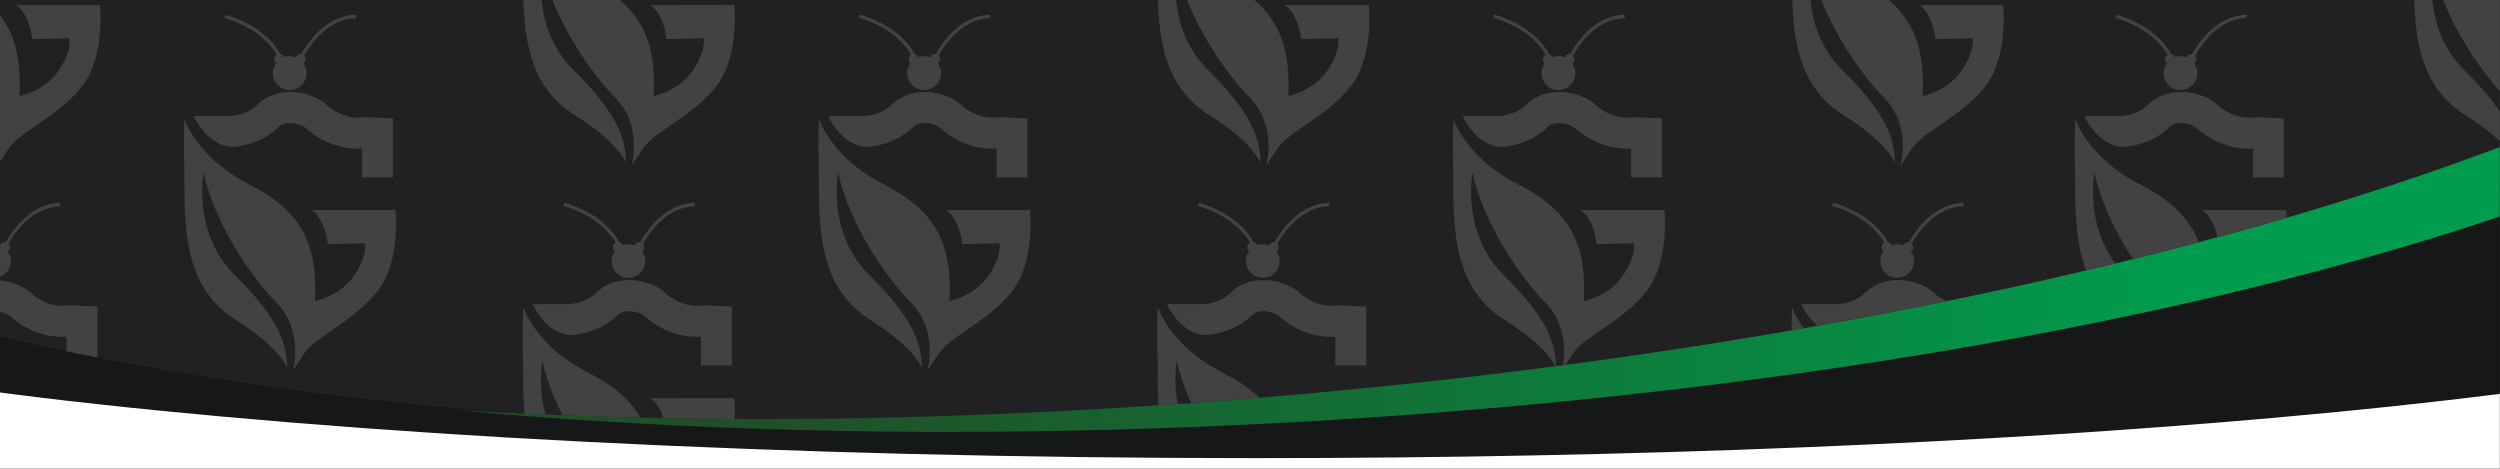
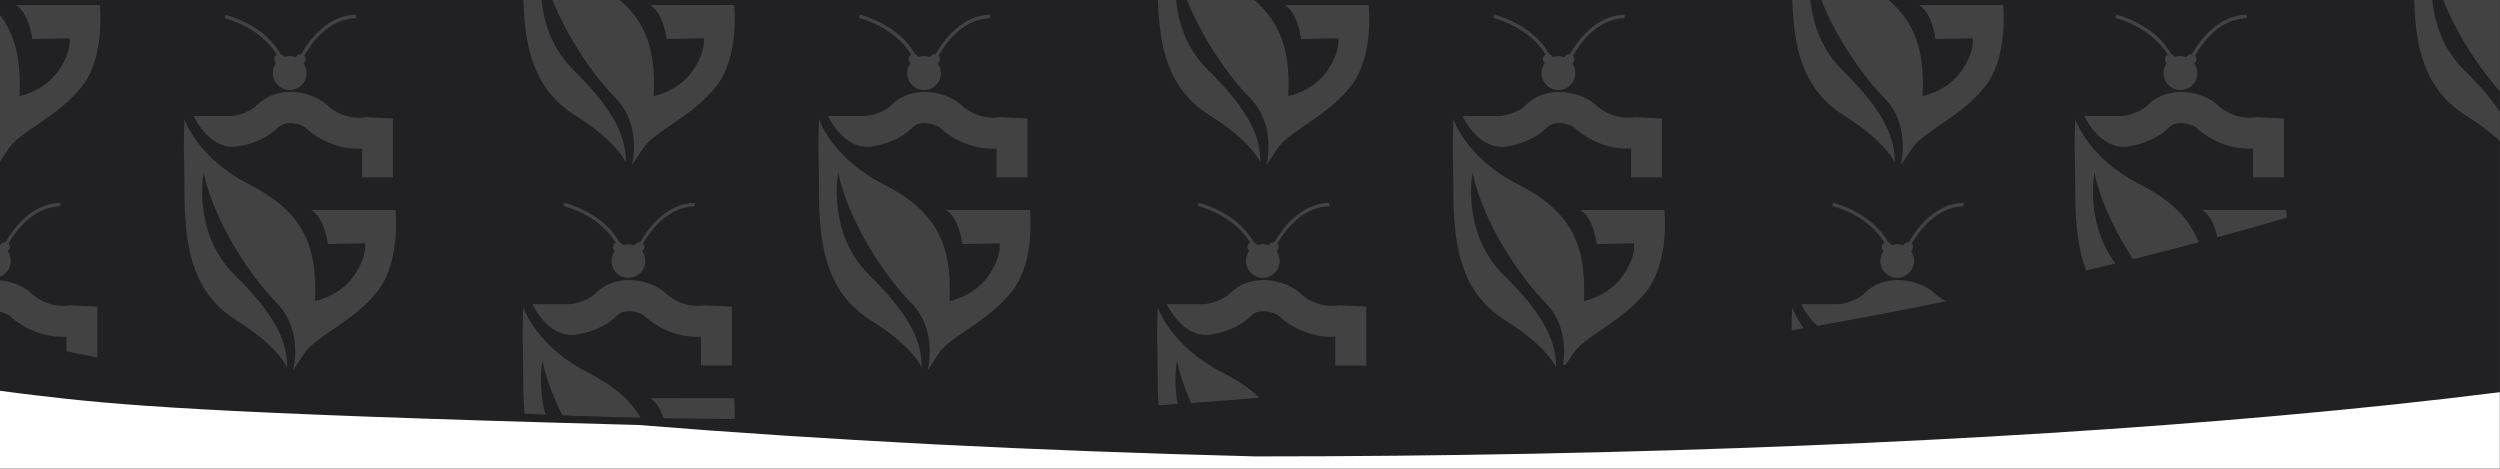
<svg xmlns="http://www.w3.org/2000/svg" xmlns:xlink="http://www.w3.org/1999/xlink" version="1.1" id="Layer_1" x="0px" y="0px" viewBox="0 0 1600 300" style="enable-background:new 0 0 1600 300;" xml:space="preserve">
  <rect x="0" y="0" width="1600" height="300" fill="#333333" stroke="none" />
  <style type="text/css">
	.st0{fill:#212123;}
	.st1{fill:#FFFFFF;}
	.st2{fill:#161719;}
	.st3{fill:url(#Path_6801_00000023243291834562417880000006880383880164777353_);}
	.st4{clip-path:url(#SVGID_00000096763976911731310870000007965598502481802125_);fill:#424242;}
</style>
  <rect class="st0" width="1599.9" height="293.2" />
  <g id="Group_639" transform="translate(0 1)">
    <g>
      <g>
        <g>
          <g id="Group_638">
-             <path id="Path_6799" class="st1" d="M1599.9,250c-43.7,5.5-91.5,10.6-142.3,15.1c-92.8,8.3-195.1,14.7-303.9,19.1       c-112.6,4.6-230.4,6.9-350.2,6.9c-74.9,0-149.7-0.9-222.5-2.7c-70.8-1.8-140.6-4.4-207.2-7.8c-65.4-3.4-128.5-7.5-187.5-12.3       C127.9,263.5,72.9,258,22.9,252c-7.7-0.9-15.4-1.9-22.9-2.9v49.8h1599.9V250L1599.9,250z" />
-             <path id="Path_6800" class="st2" d="M1599.9,136.5c-41.6,14.1-87,27.4-135.3,39.8c-91.7,23.5-193,43.3-301.2,58.9       c-111.9,16.1-229.3,27.5-348.9,33.7c-69.7,3.6-139.5,5.5-207.7,5.5c-4.7,0-9.5,0-14.8,0c-71-0.3-140.9-2.6-207.9-6.8       c-65.8-4.2-129.3-10.2-188.7-18.1c-58.9-7.7-114.5-17.3-165.1-28.3C20.1,219,9.9,216.7,0,214.3v35.9c7.5,1,15.2,1.9,22.9,2.9       c50,6.1,104.9,11.5,163.4,16.3c59,4.8,122.1,9,187.5,12.3c66.7,3.4,136.4,6,207.2,7.8c72.7,1.8,147.6,2.7,222.5,2.7       c119.8,0,237.6-2.3,350.2-6.9c108.8-4.4,211.1-10.8,303.9-19.1c50.8-4.5,98.6-9.6,142.3-15.1V136.5z" />
+             <path id="Path_6799" class="st1" d="M1599.9,250c-43.7,5.5-91.5,10.6-142.3,15.1c-92.8,8.3-195.1,14.7-303.9,19.1       c-112.6,4.6-230.4,6.9-350.2,6.9c-70.8-1.8-140.6-4.4-207.2-7.8c-65.4-3.4-128.5-7.5-187.5-12.3       C127.9,263.5,72.9,258,22.9,252c-7.7-0.9-15.4-1.9-22.9-2.9v49.8h1599.9V250L1599.9,250z" />
            <linearGradient id="Path_6801_00000007424884840531821750000007134911549346785456_" gradientUnits="userSpaceOnUse" x1="1401.05" y1="184.25" x2="503.169" y2="184.25">
              <stop offset="0" style="stop-color:#009C4D" />
              <stop offset="1" style="stop-color:#1F5027" />
            </linearGradient>
-             <path id="Path_6801" style="fill:url(#Path_6801_00000007424884840531821750000007134911549346785456_);" d="M1599.9,93.1       c-42,15.8-87.9,31.1-136.9,45.4c-90.8,26.5-191.5,49.7-299.1,68.9c-111.3,19.9-228.2,35.1-347.6,45.3       c-69.5,5.9-139.3,10.1-207.4,12.4c-4.7,0.2-9.5,0.3-14.8,0.5c-71,2.1-140.9,2.1-208,0.1c-32.1-1-63.6-2.4-94.4-4.3       c30.1,2.8,60.9,5.3,92.3,7.2c66.9,4.2,136.9,6.5,207.9,6.8c5.3,0,10.1,0,14.8,0c68.1,0,138-1.8,207.7-5.5       c119.6-6.2,237-17.6,348.9-33.7c108.2-15.6,209.5-35.4,301.2-58.9c48.3-12.4,93.7-25.7,135.3-39.8L1599.9,93.1z" />
          </g>
        </g>
      </g>
    </g>
  </g>
  <g>
    <g>
      <defs>
        <path id="SVGID_1_" d="M0,0v215.3c9.9,2.4,20.1,4.7,30.3,6.9c50.6,11,106.2,20.6,165.1,28.3c41.1,5.5,84.1,10,128.4,13.7     c20.5,1,41.2,1.9,62.3,2.5c67.1,2,137,2,208-0.1c5.3-0.2,10.1-0.3,14.8-0.5c68.1-2.3,137.9-6.5,207.4-12.4     c119.4-10.2,236.3-25.4,347.6-45.3c107.6-19.2,208.3-42.4,299.1-68.9c49-14.3,94.9-29.6,136.9-45.4V0H0z" />
      </defs>
      <clipPath id="SVGID_00000072985039080460302280000014338747591839576223_">
        <use xlink:href="#SVGID_1_" style="overflow:visible;" />
      </clipPath>
      <path style="clip-path:url(#SVGID_00000072985039080460302280000014338747591839576223_);fill:#424242;" d="M944.6,86.4    c-5.6-5.6-8.6-12.1-8.6-12.1h8.6h2.2h12.5c-0.1,0,10.4-0.4,17.3-7.1c14.5-14.2,36.7-7.6,44.6-0.1c1,1,10.5,9.7,24.1,8l0.8-0.1    l17.6,0.8v37.7h-19.8V95.1c-20.1,1-33.9-11.1-36.5-13.6c-1.7-1.5-11.7-5.3-17-0.1c-8.6,8.4-19.3,11.3-25.6,12.2    c-0.9,0.3-2.1,0.4-3.6,0.4l0,0C954.3,94,948.7,90.5,944.6,86.4z M989.2,35c-1,0.6-1.7,1.6-1.7,2.9c0,1,0.5,1.9,1.2,2.5    c-1.3,1.8-2.1,4-2.1,6.4c0,6,4.8,10.8,10.8,10.8s10.8-4.8,10.8-10.8c0-2.3-0.7-4.4-2-6.2c0.9-0.6,1.4-1.6,1.4-2.7    c0-0.9-0.3-1.6-0.9-2.2c4.6-8.2,15.7-23.7,33.1-24.1V9.4c-18.5,0.4-30.2,16.7-35,25.2c-0.2,0-0.3,0-0.5,0c-1.4,0-2.6,0.9-3.1,2.1    c-1.2-0.5-2.5-0.8-3.9-0.8c-1.3,0-2.4,0.3-3.6,0.6c-0.4-0.9-1.2-1.6-2.2-1.9c-3.2-5.9-12.6-18.7-35.2-25.3l-0.6,2.1    C976.6,17.6,985.8,29.2,989.2,35z M1011.5,134.5c8.6,5.2,10.4,21.7,10.4,21.7l23.8-0.5c0,0,1.8,8.1-7.3,21.1    c-9.2,13-24.7,15.9-24.7,15.9c1.8-37.4-9.2-57.9-42.3-74.8c-33.2-16.9-41.2-41.6-41.2-41.6s-0.8,12.7-0.2,29.2    c0,6.3,0.1,13.5,0.2,21.7c0.5,33.2,6,60.8,33.3,77.9c27.3,17,32.4,30.2,32.4,30.2c0-15.2-5.7-31.9-33.3-59    c-27.7-27.1-20.2-65.8-20.2-65.8c6.8,31.5,29.5,65.8,46.9,83.5c17.4,17.8,10.3,43.1,10.3,43.1s0,0,7.3-11s31.9-20.5,46.9-39.8    c15-19.2,11.4-51.9,11.4-51.9h-53.7V134.5z M1161.4,194.7h-8.6c0,0,3,6.6,8.6,12.1c4.1,4.1,9.7,7.6,16.5,7.6l0,0    c1.6,0,2.7-0.2,3.6-0.4c6.4-1,17.1-3.8,25.6-12.2c5.3-5.2,15.3-1.4,17,0.1c2.7,2.6,16.4,14.7,36.5,13.6v18.4h19.8v-37.7l-17.6-0.8    l-0.8,0.1c-13.6,1.8-23.1-6.9-24.1-8c-7.8-7.5-30.1-14.1-44.6,0.1c-6.8,6.7-17.3,7.1-17.3,7.1h-12.5L1161.4,194.7L1161.4,194.7z     M1256.7,132v-2.2c-18.5,0.4-30.2,16.7-35,25.2c-0.2,0-0.3,0-0.5,0c-1.4,0-2.6,0.9-3.1,2.1c-1.2-0.5-2.5-0.8-3.9-0.8    c-1.3,0-2.4,0.3-3.6,0.6c-0.4-0.9-1.2-1.6-2.2-1.9c-3.2-5.9-12.6-18.7-35.2-25.3l-0.6,2.1c20.7,6,29.9,17.6,33.4,23.4    c-1,0.6-1.7,1.6-1.7,2.9c0,1,0.5,1.9,1.2,2.5c-1.3,1.8-2.1,4-2.1,6.4c0,6,4.8,10.8,10.8,10.8S1225,173,1225,167    c0-2.3-0.7-4.4-2-6.2c0.9-0.6,1.4-1.6,1.4-2.7c0-0.9-0.3-1.6-0.9-2.2C1228.2,147.9,1239.3,132.4,1256.7,132z M1228.3,254.9    c8.6,5.2,10.4,21.7,10.4,21.7l23.8-0.5c0,0,1.8,8.1-7.3,21.1c-9.2,13-24.7,15.9-24.7,15.9c1.8-37.4-9.2-57.9-42.3-74.8    c-33.2-16.9-41.2-41.6-41.2-41.6s-0.8,12.7-0.2,29.2c0,6.3,0.1,13.5,0.2,21.7c0.5,33.2,6,60.8,33.3,77.9    c27.3,17,32.4,30.2,32.4,30.2c0-15.2-5.7-31.9-33.3-59c-27.7-27.1-20.2-65.8-20.2-65.8c6.8,31.5,29.5,65.8,46.9,83.5    c17.4,17.8,10.3,43.1,10.3,43.1s0,0,7.3-11s31.9-20.5,46.9-39.8c15-19.2,11.4-51.9,11.4-51.9L1228.3,254.9L1228.3,254.9z     M1177.9-37.2L1177.9-37.2c1.6,0,2.8-0.2,3.6-0.4c6.4-1,17.1-3.8,25.6-12.2c5.3-5.2,15.3-1.4,17,0.1c2.7,2.6,16.4,14.7,36.5,13.6    v18.4h19.8v-37.7l-17.6-0.8l-0.8,0.1c-13.6,1.8-23.1-6.9-24.1-8c-7.8-7.5-30.1-14.1-44.6,0.1c-6.8,6.7-17.3,7.1-17.3,7.1h-12.5    h-2.2h-8.6c0,0,3,6.6,8.6,12.1C1165.6-40.7,1171.1-37.1,1177.9-37.2z M1206.1-96.1c-1,0.6-1.7,1.6-1.7,2.9c0,1,0.5,1.9,1.2,2.5    c-1.3,1.8-2.1,4-2.1,6.4c0,6,4.8,10.8,10.8,10.8s10.8-4.8,10.8-10.8c0-2.3-0.7-4.4-2-6.2c0.9-0.6,1.4-1.6,1.4-2.7    c0-0.9-0.3-1.6-0.9-2.2c4.6-8.2,15.7-23.7,33.1-24.1v-2.2c-18.5,0.4-30.2,16.7-35,25.2c-0.2,0-0.3,0-0.5,0c-1.4,0-2.6,0.9-3.1,2.1    c-1.2-0.5-2.5-0.8-3.9-0.8c-1.3,0-2.4,0.3-3.6,0.6c-0.4-0.9-1.2-1.6-2.2-1.9c-3.2-5.9-12.6-18.7-35.2-25.3l-0.6,2.1    C1193.4-113.6,1202.6-102,1206.1-96.1z M1228.3,3.3c8.6,5.2,10.4,21.7,10.4,21.7l23.8-0.5c0,0,1.8,8.1-7.3,21.1    c-9.2,13-24.7,15.9-24.7,15.9c1.8-37.4-9.2-57.9-42.3-74.8C1155-30.1,1147-54.8,1147-54.8s-0.8,12.7-0.2,29.2    c0,6.3,0.1,13.5,0.2,21.7c0.5,33.2,6,60.8,33.3,77.9c27.3,17,32.4,30.2,32.4,30.2c0-15.2-5.7-31.9-33.3-59    c-27.7-27.1-20.2-65.8-20.2-65.8c6.8,31.5,29.5,65.8,46.9,83.5c17.4,17.8,10.3,43.1,10.3,43.1s0,0,7.3-11s31.9-20.5,46.9-39.8    c15-19.2,11.4-51.9,11.4-51.9S1228.3,3.3,1228.3,3.3z M555.1,94L555.1,94c1.6,0,2.8-0.2,3.6-0.4c6.4-1,17.1-3.8,25.6-12.2    c5.3-5.2,15.3-1.4,17,0.1c2.7,2.6,16.4,14.7,36.5,13.6v18.4h19.8V75.8L640,75l-0.8,0.1c-13.6,1.8-23.1-6.9-24.1-8    c-7.8-7.5-30.1-14.1-44.6,0.1c-6.8,6.7-17.3,7.1-17.3,7.1h-12.5h-2.2H530c0,0,3,6.6,8.6,12.1C542.7,90.5,548.3,94,555.1,94z     M583.2,35c-1,0.6-1.7,1.6-1.7,2.9c0,1,0.5,1.9,1.2,2.5c-1.3,1.8-2.1,4-2.1,6.4c0,6,4.8,10.8,10.8,10.8s10.8-4.8,10.8-10.8    c0-2.3-0.7-4.4-2-6.2c0.9-0.6,1.4-1.6,1.4-2.7c0-0.9-0.3-1.6-0.9-2.2c4.6-8.2,15.7-23.7,33.1-24.1V9.4    c-18.5,0.4-30.2,16.7-35,25.2c-0.2,0-0.3,0-0.5,0c-1.4,0-2.6,0.9-3.1,2.1c-1.2-0.5-2.5-0.8-3.9-0.8c-1.3,0-2.4,0.3-3.6,0.6    c-0.4-0.9-1.2-1.6-2.2-1.9c-3.2-5.9-12.6-18.7-35.2-25.3l-0.6,2.1C570.5,17.6,579.7,29.2,583.2,35z M605.5,134.5    c8.6,5.2,10.4,21.7,10.4,21.7l23.8-0.5c0,0,1.8,8.1-7.3,21.1c-9.2,13-24.7,15.9-24.7,15.9c1.8-37.4-9.2-57.9-42.3-74.8    c-33.2-16.9-41.2-41.6-41.2-41.6s-0.8,12.7-0.2,29.2c0,6.3,0.1,13.5,0.2,21.7c0.5,33.2,6,60.8,33.3,77.9    c27.3,17,32.4,30.2,32.4,30.2c0-15.2-5.7-31.9-33.3-59c-27.7-27.1-20.2-65.8-20.2-65.8c6.8,31.5,29.5,65.8,46.9,83.5    c17.4,17.8,10.3,43.1,10.3,43.1s0,0,7.3-11s31.9-20.5,46.9-39.8c15-19.2,11.4-51.9,11.4-51.9h-53.7V134.5z M755.4,194.7h-8.6    c0,0,3,6.6,8.6,12.1c4.1,4.1,9.7,7.6,16.5,7.6l0,0c1.6,0,2.7-0.2,3.6-0.4c6.4-1,17.1-3.8,25.6-12.2c5.3-5.2,15.3-1.4,17,0.1    c2.7,2.6,16.4,14.7,36.5,13.6v18.4h19.8v-37.7l-17.6-0.8l-0.8,0.1c-13.6,1.8-23.1-6.9-24.1-8c-7.8-7.5-30.1-14.1-44.6,0.1    c-6.8,6.7-17.3,7.1-17.3,7.1h-12.5L755.4,194.7L755.4,194.7z M850.7,132v-2.2c-18.5,0.4-30.2,16.7-35,25.2c-0.2,0-0.3,0-0.5,0    c-1.4,0-2.6,0.9-3.1,2.1c-1.2-0.5-2.5-0.8-3.9-0.8c-1.3,0-2.4,0.3-3.6,0.6c-0.4-0.9-1.2-1.6-2.2-1.9c-3.2-5.9-12.6-18.7-35.2-25.3    l-0.6,2.1c20.7,6,29.9,17.6,33.4,23.4c-1,0.6-1.7,1.6-1.7,2.9c0,1,0.5,1.9,1.2,2.5c-1.3,1.8-2.1,4-2.1,6.4c0,6,4.8,10.8,10.8,10.8    S819,173,819,167c0-2.3-0.7-4.4-2-6.2c0.9-0.6,1.4-1.6,1.4-2.7c0-0.9-0.3-1.6-0.9-2.2C822.2,147.9,833.3,132.4,850.7,132z     M822.3,254.9c8.6,5.2,10.4,21.7,10.4,21.7l23.8-0.5c0,0,1.8,8.1-7.3,21.1c-9.2,13-24.7,15.9-24.7,15.9    c1.8-37.4-9.2-57.9-42.3-74.8C749,221.4,741,196.7,741,196.7s-0.8,12.7-0.2,29.2c0,6.3,0.1,13.5,0.2,21.7    c0.5,33.2,6,60.8,33.3,77.9c27.3,17,32.4,30.2,32.4,30.2c0-15.2-5.7-31.9-33.3-59c-27.7-27.1-20.2-65.8-20.2-65.8    c6.8,31.5,29.5,65.8,46.9,83.5c17.4,17.8,10.3,43.1,10.3,43.1s0,0,7.3-11s31.9-20.5,46.9-39.8c15-19.2,11.4-51.9,11.4-51.9    L822.3,254.9L822.3,254.9z M771.9-37.2L771.9-37.2c1.6,0,2.8-0.2,3.6-0.4c6.4-1,17.1-3.8,25.6-12.2c5.3-5.2,15.3-1.4,17,0.1    c2.7,2.6,16.4,14.7,36.5,13.6v18.4h19.8v-37.7l-17.6-0.8l-0.8,0.1c-13.6,1.8-23.1-6.9-24.1-8c-7.8-7.5-30.1-14.1-44.6,0.1    c-6.8,6.7-17.3,7.1-17.3,7.1h-12.5h-2.2h-8.6c0,0,3,6.6,8.6,12.1C759.5-40.7,765.1-37.1,771.9-37.2z M800-96.1    c-1,0.6-1.7,1.6-1.7,2.9c0,1,0.5,1.9,1.2,2.5c-1.3,1.8-2.1,4-2.1,6.4c0,6,4.8,10.8,10.8,10.8S819-78.3,819-84.3    c0-2.3-0.7-4.4-2-6.2c0.9-0.6,1.4-1.6,1.4-2.7c0-0.9-0.3-1.6-0.9-2.2c4.6-8.2,15.7-23.7,33.1-24.1v-2.2    c-18.5,0.4-30.2,16.7-35,25.2c-0.2,0-0.3,0-0.5,0c-1.4,0-2.6,0.9-3.1,2.1c-1.2-0.5-2.5-0.8-3.9-0.8c-1.3,0-2.4,0.3-3.6,0.6    c-0.4-0.9-1.2-1.6-2.2-1.9c-3.2-5.9-12.6-18.7-35.2-25.3l-0.6,2.1C787.3-113.6,796.5-102,800-96.1z M822.3,3.3    c8.6,5.2,10.4,21.7,10.4,21.7l23.8-0.5c0,0,1.8,8.1-7.3,21.1c-9.2,13-24.7,15.9-24.7,15.9c1.8-37.4-9.2-57.9-42.3-74.8    C749-30.2,741-54.9,741-54.9s-0.8,12.7-0.2,29.2c0,6.3,0.1,13.5,0.2,21.7c0.5,33.2,6,60.8,33.3,77.9c27.3,17,32.4,30.2,32.4,30.2    c0-15.2-5.7-31.9-33.3-59c-27.7-27.1-20.2-65.8-20.2-65.8c6.8,31.5,29.5,65.8,46.9,83.5c17.4,17.8,10.3,43.1,10.3,43.1s0,0,7.3-11    s31.9-20.5,46.9-39.8C879.6,36,876,3.3,876,3.3H822.3z M149,94C149.1,94,149.1,94,149,94c1.6,0,2.8-0.2,3.6-0.4    c6.4-1,17.1-3.8,25.6-12.2c5.3-5.2,15.3-1.4,17,0.1c2.7,2.6,16.4,14.7,36.5,13.6v18.4h19.8V75.8L234,75l-0.8,0.1    c-13.6,1.8-23.1-6.9-24.1-8c-7.8-7.5-30.1-14.1-44.6,0.1c-6.8,6.7-17.3,7.1-17.3,7.1h-12.5h-2.2h-8.6c0,0,3,6.6,8.6,12.1    C136.7,90.5,142.2,94,149,94z M177.2,35c-1,0.6-1.7,1.6-1.7,2.9c0,1,0.5,1.9,1.2,2.5c-1.3,1.8-2.1,4-2.1,6.4    c0,6,4.8,10.8,10.8,10.8s10.8-4.8,10.8-10.8c0-2.3-0.7-4.4-2-6.2c0.9-0.6,1.4-1.6,1.4-2.7c0-0.9-0.3-1.6-0.9-2.2    c4.6-8.2,15.7-23.7,33.1-24.1V9.4c-18.5,0.4-30.2,16.7-35,25.2c-0.2,0-0.3,0-0.5,0c-1.4,0-2.6,0.9-3.1,2.1    c-1.2-0.5-2.5-0.8-3.9-0.8c-1.3,0-2.4,0.3-3.6,0.6c-0.4-0.9-1.2-1.6-2.2-1.9C176.4,28.9,167,16,144.4,9.5l-0.6,2.1    C164.5,17.6,173.7,29.2,177.2,35z M199.4,134.5c8.6,5.2,10.4,21.7,10.4,21.7l23.8-0.5c0,0,1.8,8.1-7.3,21.1    c-9.2,13-24.7,15.9-24.7,15.9c1.8-37.4-9.2-57.9-42.3-74.8c-33.2-16.9-41.2-41.6-41.2-41.6s-0.8,12.7-0.2,29.2    c0,6.3,0.1,13.5,0.2,21.7c0.5,33.2,6,60.8,33.3,77.9c27.3,17,32.4,30.2,32.4,30.2c0-15.2-5.7-31.9-33.3-59    c-27.7-27.1-20.2-65.8-20.2-65.8c6.8,31.5,29.5,65.8,46.9,83.5c17.4,17.8,10.3,43.1,10.3,43.1s0,0,7.3-11s31.9-20.5,46.9-39.8    c15-19.2,11.4-51.9,11.4-51.9h-53.7V134.5z M349.4,194.7h-8.6c0,0,3,6.6,8.6,12.1c4.1,4.1,9.7,7.6,16.5,7.6l0,0    c1.6,0,2.7-0.2,3.6-0.4c6.4-1,17.1-3.8,25.6-12.2c5.3-5.2,15.3-1.4,17,0.1c2.7,2.6,16.4,14.7,36.5,13.6v18.4h19.8v-37.7l-17.6-0.8    l-0.8,0.1c-13.6,1.8-23.1-6.9-24.1-8c-7.8-7.5-30.1-14.1-44.6,0.1c-6.8,6.7-17.3,7.1-17.3,7.1h-12.5L349.4,194.7L349.4,194.7z     M444.7,132v-2.2c-18.5,0.4-30.2,16.7-35,25.2c-0.2,0-0.3,0-0.5,0c-1.4,0-2.6,0.9-3.1,2.1c-1.2-0.5-2.5-0.8-3.9-0.8    c-1.3,0-2.4,0.3-3.6,0.6c-0.4-0.9-1.2-1.6-2.2-1.9c-3.2-5.9-12.6-18.7-35.2-25.3l-0.6,2.1c20.7,6,29.9,17.6,33.4,23.4    c-1,0.6-1.7,1.6-1.7,2.9c0,1,0.5,1.9,1.2,2.5c-1.3,1.8-2.1,4-2.1,6.4c0,6,4.8,10.8,10.8,10.8S413,173,413,167c0-2.3-0.7-4.4-2-6.2    c0.9-0.6,1.4-1.6,1.4-2.7c0-0.9-0.3-1.6-0.9-2.2C416.2,147.9,427.2,132.4,444.7,132z M416.2,254.9c8.6,5.2,10.4,21.7,10.4,21.7    l23.8-0.5c0,0,1.8,8.1-7.3,21.1c-9.2,13-24.7,15.9-24.7,15.9c1.8-37.4-9.2-57.9-42.3-74.8c-33.2-16.9-41.2-41.6-41.2-41.6    s-0.8,12.7-0.2,29.2c0,6.3,0.1,13.5,0.2,21.7c0.5,33.2,6,60.8,33.3,77.9c27.3,17,32.4,30.2,32.4,30.2c0-15.2-5.7-31.9-33.3-59    c-27.7-27.1-20.2-65.8-20.2-65.8c6.8,31.5,29.5,65.8,46.9,83.5c17.4,17.8,10.3,43.1,10.3,43.1s0,0,7.3-11s31.9-20.5,46.9-39.8    c15-19.2,11.4-51.9,11.4-51.9L416.2,254.9L416.2,254.9z M365.9-37.2L365.9-37.2c1.6,0,2.8-0.2,3.6-0.4c6.4-1,17.1-3.8,25.6-12.2    c5.3-5.2,15.3-1.4,17,0.1c2.7,2.6,16.4,14.7,36.5,13.6v18.4h19.8v-37.7l-17.6-0.8l-0.8,0.1c-13.6,1.8-23.1-6.9-24.1-8    c-7.8-7.5-30.1-14.1-44.6,0.1c-6.8,6.7-17.3,7.1-17.3,7.1h-12.5h-2.2h-8.6c0,0,3,6.6,8.6,12.1C353.5-40.7,359-37.1,365.9-37.2z     M394-96.1c-1,0.6-1.7,1.6-1.7,2.9c0,1,0.5,1.9,1.2,2.5c-1.3,1.8-2.1,4-2.1,6.4c0,6,4.8,10.8,10.8,10.8S413-78.3,413-84.3    c0-2.3-0.7-4.4-2-6.2c0.9-0.6,1.4-1.6,1.4-2.7c0-0.9-0.3-1.6-0.9-2.2c4.6-8.2,15.7-23.7,33.1-24.1v-2.2    c-18.5,0.4-30.2,16.7-35,25.2c-0.2,0-0.3,0-0.5,0c-1.4,0-2.6,0.9-3.1,2.1c-1.2-0.5-2.5-0.8-3.9-0.8c-1.3,0-2.4,0.3-3.6,0.6    c-0.4-0.9-1.2-1.6-2.2-1.9c-3.2-5.9-12.6-18.7-35.2-25.3l-0.6,2.1C381.3-113.6,390.5-102,394-96.1z M416.2,3.3    c8.6,5.2,10.4,21.7,10.4,21.7l23.8-0.5c0,0,1.8,8.1-7.3,21.1c-9.2,13-24.7,15.9-24.7,15.9c1.8-37.4-9.2-57.9-42.3-74.8    c-33.2-16.9-41.2-41.6-41.2-41.6s-0.8,12.7-0.2,29.2c0,6.3,0.1,13.5,0.2,21.7c0.5,33.2,6,60.8,33.3,77.9    c27.3,17,32.4,30.2,32.4,30.2c0-15.2-5.7-31.9-33.3-59c-27.7-27.1-20.2-65.8-20.2-65.8c6.8,31.5,29.5,65.8,46.9,83.5    c17.4,17.8,10.3,43.1,10.3,43.1s0,0,7.3-11s31.9-20.5,46.9-39.8c15-19.2,11.4-51.9,11.4-51.9L416.2,3.3L416.2,3.3z M-257,94    L-257,94c1.6,0,2.8-0.2,3.6-0.4c6.4-1,17.1-3.8,25.6-12.2c5.3-5.2,15.3-1.4,17,0.1c2.7,2.6,16.4,14.7,36.5,13.6v18.4h19.8V75.8    L-172,75l-0.8,0.1c-13.6,1.8-23.1-6.9-24.1-8c-7.8-7.5-30.1-14.1-44.6,0.1c-6.8,6.7-17.3,7.1-17.3,7.1h-12.5h-2.2h-8.6    c0,0,3,6.6,8.6,12.1C-269.3,90.5-263.8,94-257,94z M-228.9,35c-1,0.6-1.7,1.6-1.7,2.9c0,1,0.5,1.9,1.2,2.5c-1.3,1.8-2.1,4-2.1,6.4    c0,6,4.8,10.8,10.8,10.8s10.8-4.8,10.8-10.8c0-2.3-0.7-4.4-2-6.2c0.9-0.6,1.4-1.6,1.4-2.7c0-0.9-0.3-1.6-0.9-2.2    c4.6-8.2,15.7-23.7,33.1-24.1V9.4c-18.5,0.4-30.2,16.7-35,25.2c-0.2,0-0.3,0-0.5,0c-1.4,0-2.6,0.9-3.1,2.1    c-1.2-0.5-2.5-0.8-3.9-0.8c-1.3,0-2.4,0.3-3.6,0.6c-0.4-0.9-1.2-1.6-2.2-1.9c-3.2-5.9-12.6-18.7-35.2-25.3l-0.6,2.1    C-241.5,17.6-232.3,29.2-228.9,35z M-206.6,134.5c8.6,5.2,10.4,21.7,10.4,21.7l23.8-0.5c0,0,1.8,8.1-7.3,21.1    c-9.2,13-24.7,15.9-24.7,15.9c1.8-37.4-9.2-57.9-42.3-74.8c-33.2-16.9-41.2-41.6-41.2-41.6s-0.8,12.7-0.2,29.2    c0,6.3,0.1,13.5,0.2,21.7c0.5,33.2,6,60.8,33.3,77.9c27.3,17,32.4,30.2,32.4,30.2c0-15.2-5.7-31.9-33.3-59    c-27.7-27.1-20.2-65.8-20.2-65.8c6.8,31.5,29.5,65.8,46.9,83.5c17.4,17.8,10.3,43.1,10.3,43.1s0,0,7.3-11s31.9-20.5,46.9-39.8    c15-19.2,11.4-51.9,11.4-51.9h-53.7V134.5z M-56.7,194.7h-8.6c0,0,3,6.6,8.6,12.1c4.1,4.1,9.7,7.6,16.5,7.6l0,0    c1.6,0,2.7-0.2,3.6-0.4c6.4-1,17.1-3.8,25.6-12.2c5.3-5.2,15.3-1.4,17,0.1c2.7,2.6,16.4,14.7,36.5,13.6v18.4h19.8v-37.7l-17.6-0.8    l-0.8,0.1c-13.6,1.8-23.1-6.9-24.1-8c-7.8-7.5-30.1-14.1-44.6,0.1c-6.8,6.7-17.3,7.1-17.3,7.1h-12.5L-56.7,194.7L-56.7,194.7z     M38.6,132v-2.2c-18.5,0.4-30.2,16.7-35,25.2c-0.2,0-0.3,0-0.5,0c-1.4,0-2.6,0.9-3.1,2.1c-1.2-0.5-2.5-0.8-3.9-0.8    c-1.3,0-2.4,0.3-3.6,0.6c-0.4-0.9-1.2-1.6-2.2-1.9c-3.2-5.9-12.6-18.7-35.2-25.3l-0.6,2.1c20.7,6,29.9,17.6,33.4,23.4    c-1,0.6-1.7,1.6-1.7,2.9c0,1,0.5,1.9,1.2,2.5c-1.3,1.8-2.1,4-2.1,6.4c0,6,4.8,10.8,10.8,10.8S6.9,173,6.9,167c0-2.3-0.7-4.4-2-6.2    c0.9-0.6,1.4-1.6,1.4-2.7c0-0.9-0.3-1.6-0.9-2.2C10.1,147.9,21.2,132.4,38.6,132z M10.2,254.9c8.6,5.2,10.4,21.7,10.4,21.7    l23.8-0.5c0,0,1.8,8.1-7.3,21.1C28,310.1,12.4,313,12.4,313c1.8-37.4-9.2-57.9-42.3-74.8c-33.2-16.9-41.2-41.6-41.2-41.6    s-0.8,12.7-0.2,29.2c0,6.3,0.1,13.5,0.2,21.7c0.5,33.2,6,60.8,33.3,77.9c27.3,17,32.4,30.2,32.4,30.2c0-15.2-5.7-31.9-33.3-59    c-27.7-27.1-20.2-65.8-20.2-65.8c6.8,31.5,29.5,65.8,46.9,83.5c17.4,17.8,10.3,43.1,10.3,43.1s0,0,7.3-11s31.9-20.5,46.9-39.8    c15-19.2,11.4-51.9,11.4-51.9H10.2V254.9z M-40.2-37.2L-40.2-37.2c1.6,0,2.8-0.2,3.6-0.4c6.4-1,17.1-3.8,25.6-12.2    c5.3-5.2,15.3-1.4,17,0.1C8.7-47.1,22.4-35,42.5-36.1v18.4h19.8v-37.7l-17.6-0.8l-0.8,0.1c-13.6,1.8-23.1-6.9-24.1-8    C12-71.6-10.3-78.2-24.8-64c-6.8,6.7-17.3,7.1-17.3,7.1h-12.5h-2.2h-8.6c0,0,3,6.6,8.6,12.1C-52.5-40.7-47-37.1-40.2-37.2z     M-12-96.1c-1,0.6-1.7,1.6-1.7,2.9c0,1,0.5,1.9,1.2,2.5c-1.3,1.8-2.1,4-2.1,6.4c0,6,4.8,10.8,10.8,10.8S7-78.3,7-84.3    c0-2.3-0.7-4.4-2-6.2c0.9-0.6,1.4-1.6,1.4-2.7c0-0.9-0.3-1.6-0.9-2.2c4.6-8.2,15.7-23.7,33.1-24.1v-2.2    c-18.5,0.4-30.2,16.7-35,25.2c-0.2,0-0.3,0-0.5,0c-1.4,0-2.6,0.9-3.1,2.1c-1.2-0.5-2.5-0.8-3.9-0.8c-1.3,0-2.4,0.3-3.6,0.6    c-0.4-0.9-1.2-1.6-2.2-1.9c-3.2-5.9-12.6-18.7-35.2-25.3l-0.6,2.1C-24.7-113.6-15.5-102-12-96.1z M10.2,3.3    C18.8,8.5,20.7,25,20.7,25l23.8-0.5c0,0,1.8,8.1-7.3,21.1c-9.2,13-24.7,15.9-24.7,15.9c1.8-37.4-9.2-57.9-42.3-74.8    C-63-30.2-71-54.9-71-54.9s-0.8,12.7-0.2,29.2c0,6.3,0.1,13.5,0.2,21.7c0.5,33.2,6,60.8,33.3,77.9c27.3,17,32.4,30.2,32.4,30.2    c0-15.2-5.7-31.9-33.3-59C-66.3,18-58.8-20.7-58.8-20.7C-52.1,10.9-29.4,45.2-12,63C5.5,80.7-1.7,106-1.7,106s0,0,7.3-11    C13,84,37.5,74.5,52.5,55.3c15.1-19.3,11.4-52,11.4-52H10.2z M1359.2,94L1359.2,94c1.6,0,2.8-0.2,3.6-0.4    c6.4-1,17.1-3.8,25.6-12.2c5.3-5.2,15.3-1.4,17,0.1c2.7,2.6,16.4,14.7,36.5,13.6v18.4h19.8V75.8l-17.6-0.8l-0.8,0.1    c-13.6,1.8-23.1-6.9-24.1-8c-7.8-7.5-30.1-14.1-44.6,0.1c-6.8,6.7-17.3,7.1-17.3,7.1h-12.5h-2.2h-8.6c0,0,3,6.6,8.6,12.1    C1346.8,90.5,1352.3,94,1359.2,94z M1387.3,35c-1,0.6-1.7,1.6-1.7,2.9c0,1,0.5,1.9,1.2,2.5c-1.3,1.8-2.1,4-2.1,6.4    c0,6,4.8,10.8,10.8,10.8s10.8-4.8,10.8-10.8c0-2.3-0.7-4.4-2-6.2c0.9-0.6,1.4-1.6,1.4-2.7c0-0.9-0.3-1.6-0.9-2.2    c4.6-8.2,15.7-23.7,33.1-24.1V9.4c-18.5,0.4-30.2,16.7-35,25.2c-0.2,0-0.3,0-0.5,0c-1.4,0-2.6,0.9-3.1,2.1    c-1.2-0.5-2.5-0.8-3.9-0.8c-1.3,0-2.4,0.3-3.6,0.6c-0.4-0.9-1.2-1.6-2.2-1.9c-3.2-5.9-12.6-18.7-35.2-25.3l-0.6,2.1    C1374.6,17.6,1383.8,29.2,1387.3,35z M1409.5,134.5c8.6,5.2,10.4,21.7,10.4,21.7l23.8-0.5c0,0,1.8,8.1-7.3,21.1    c-9.2,13-24.7,15.9-24.7,15.9c1.8-37.4-9.2-57.9-42.3-74.8c-33.2-16.9-41.2-41.6-41.2-41.6s-0.8,12.7-0.2,29.2    c0,6.3,0.1,13.5,0.2,21.7c0.5,33.2,6,60.8,33.3,77.9c27.3,17,32.4,30.2,32.4,30.2c0-15.2-5.7-31.9-33.3-59    c-27.7-27.1-20.2-65.8-20.2-65.8c6.8,31.5,29.5,65.8,46.9,83.5c17.4,17.8,10.3,43.1,10.3,43.1s0,0,7.3-11s31.9-20.5,46.9-39.8    c15-19.2,11.4-51.9,11.4-51.9h-53.7V134.5z M1678.6,233.9v-37.7l-17.6-0.8l-0.8,0.1c-13.6,1.8-23.1-6.9-24.1-8    c-7.8-7.5-30.1-14.1-44.6,0.1c-6.8,6.7-17.3,7.1-17.3,7.1h-12.5h-2.2h-8.6c0,0,3,6.6,8.6,12.1c4.1,4.1,9.7,7.6,16.5,7.6l0,0    c1.6,0,2.7-0.2,3.6-0.4c6.4-1,17.1-3.8,25.6-12.2c5.3-5.2,15.3-1.4,17,0.1c2.7,2.6,16.4,14.7,36.5,13.6v18.4L1678.6,233.9    L1678.6,233.9z M1654.8,132v-2.2c-18.5,0.4-30.2,16.7-35,25.2c-0.2,0-0.3,0-0.5,0c-1.4,0-2.6,0.9-3.1,2.1    c-1.2-0.5-2.5-0.8-3.9-0.8c-1.3,0-2.4,0.3-3.6,0.6c-0.4-0.9-1.2-1.6-2.2-1.9c-3.2-5.9-12.6-18.7-35.2-25.3l-0.6,2.1    c20.7,6,29.9,17.6,33.4,23.4c-1,0.6-1.7,1.6-1.7,2.9c0,1,0.5,1.9,1.2,2.5c-1.3,1.8-2.1,4-2.1,6.4c0,6,4.8,10.8,10.8,10.8    s10.8-4.8,10.8-10.8c0-2.3-0.7-4.4-2-6.2c0.9-0.6,1.4-1.6,1.4-2.7c0-0.9-0.3-1.6-0.9-2.2C1626.3,147.9,1637.4,132.4,1654.8,132z     M1626.4,254.9c8.6,5.2,10.4,21.7,10.4,21.7l23.8-0.5c0,0,1.8,8.1-7.3,21.1c-9.2,13-24.7,15.9-24.7,15.9    c1.8-37.4-9.2-57.9-42.3-74.8c-33.2-16.9-41.2-41.6-41.2-41.6s-0.8,12.7-0.2,29.2c0,6.3,0.1,13.5,0.2,21.7    c0.5,33.2,6,60.8,33.3,77.9c27.3,17,32.4,30.2,32.4,30.2c0-15.2-5.7-31.9-33.3-59c-27.7-27.1-20.2-65.8-20.2-65.8    c6.8,31.5,29.5,65.8,46.9,83.5c17.4,17.8,10.3,43.1,10.3,43.1s0,0,7.3-11s31.9-20.5,46.9-39.8c15-19.2,11.4-51.9,11.4-51.9    L1626.4,254.9L1626.4,254.9z M1576-37.2L1576-37.2c1.6,0,2.8-0.2,3.6-0.4c6.4-1,17.1-3.8,25.6-12.2c5.3-5.2,15.3-1.4,17,0.1    c2.7,2.6,16.4,14.7,36.5,13.6v18.4h19.8v-37.7l-17.6-0.8l-0.8,0.1c-13.6,1.8-23.1-6.9-24.1-8c-7.8-7.5-30.1-14.1-44.6,0.1    c-6.8,6.7-17.3,7.1-17.3,7.1h-12.5h-2.2h-8.6c0,0,3,6.6,8.6,12.1C1563.6-40.7,1569.2-37.1,1576-37.2z M1604.1-96.1    c-1,0.6-1.7,1.6-1.7,2.9c0,1,0.5,1.9,1.2,2.5c-1.3,1.8-2.1,4-2.1,6.4c0,6,4.8,10.8,10.8,10.8s10.8-4.8,10.8-10.8    c0-2.3-0.7-4.4-2-6.2c0.9-0.6,1.4-1.6,1.4-2.7c0-0.9-0.3-1.6-0.9-2.2c4.6-8.2,15.7-23.7,33.1-24.1v-2.2    c-18.5,0.4-30.2,16.7-35,25.2c-0.2,0-0.3,0-0.5,0c-1.4,0-2.6,0.9-3.1,2.1c-1.2-0.5-2.5-0.8-3.9-0.8c-1.3,0-2.4,0.3-3.6,0.6    c-0.4-0.9-1.2-1.6-2.2-1.9c-3.2-5.9-12.6-18.7-35.2-25.3l-0.6,2.1C1591.4-113.6,1600.6-102,1604.1-96.1z M1545-3.9    c0.5,33.2,6,60.8,33.3,77.9c27.3,17,32.4,30.2,32.4,30.2c0-15.2-5.7-31.9-33.3-59c-27.7-27.1-20.2-65.8-20.2-65.8    c6.8,31.5,29.5,65.8,46.9,83.5c17.4,17.8,10.3,43.1,10.3,43.1s0,0,7.3-11s31.9-20.5,46.9-39.8c15-19.2,11.4-51.9,11.4-51.9h-53.7    c8.6,5.2,10.4,21.7,10.4,21.7l23.8-0.5c0,0,1.8,8.1-7.3,21.1c-9.2,13-24.7,15.9-24.7,15.9c1.8-37.4-9.2-57.9-42.3-74.8    C1553-30.2,1545-54.9,1545-54.9s-0.8,12.7-0.2,29.2C1544.8-19.3,1544.9-12.1,1545-3.9z" />
    </g>
  </g>
</svg>